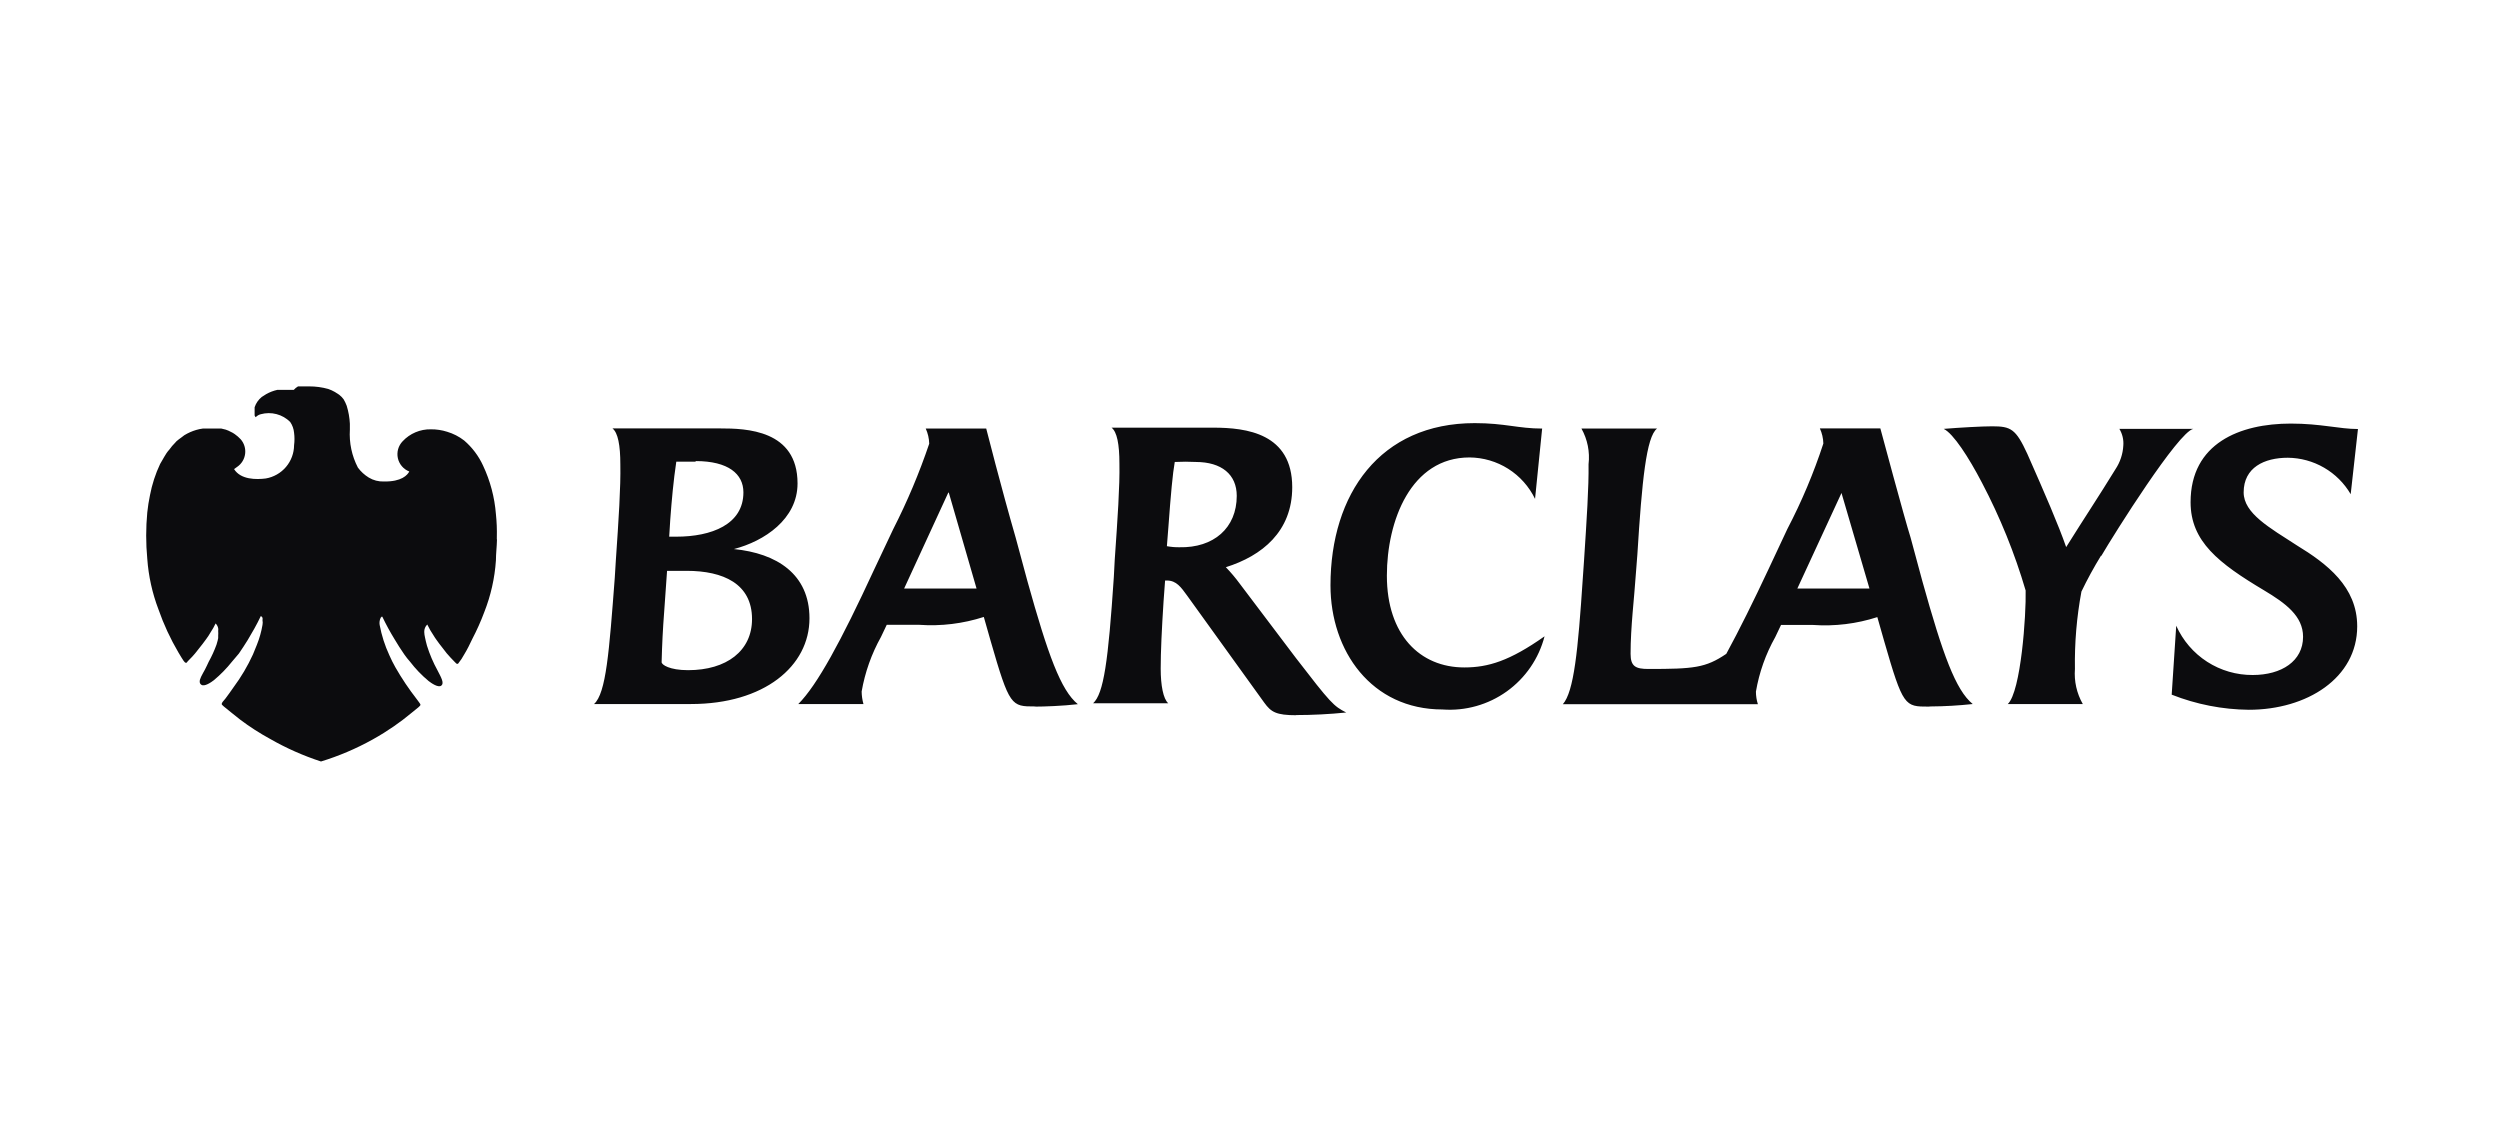
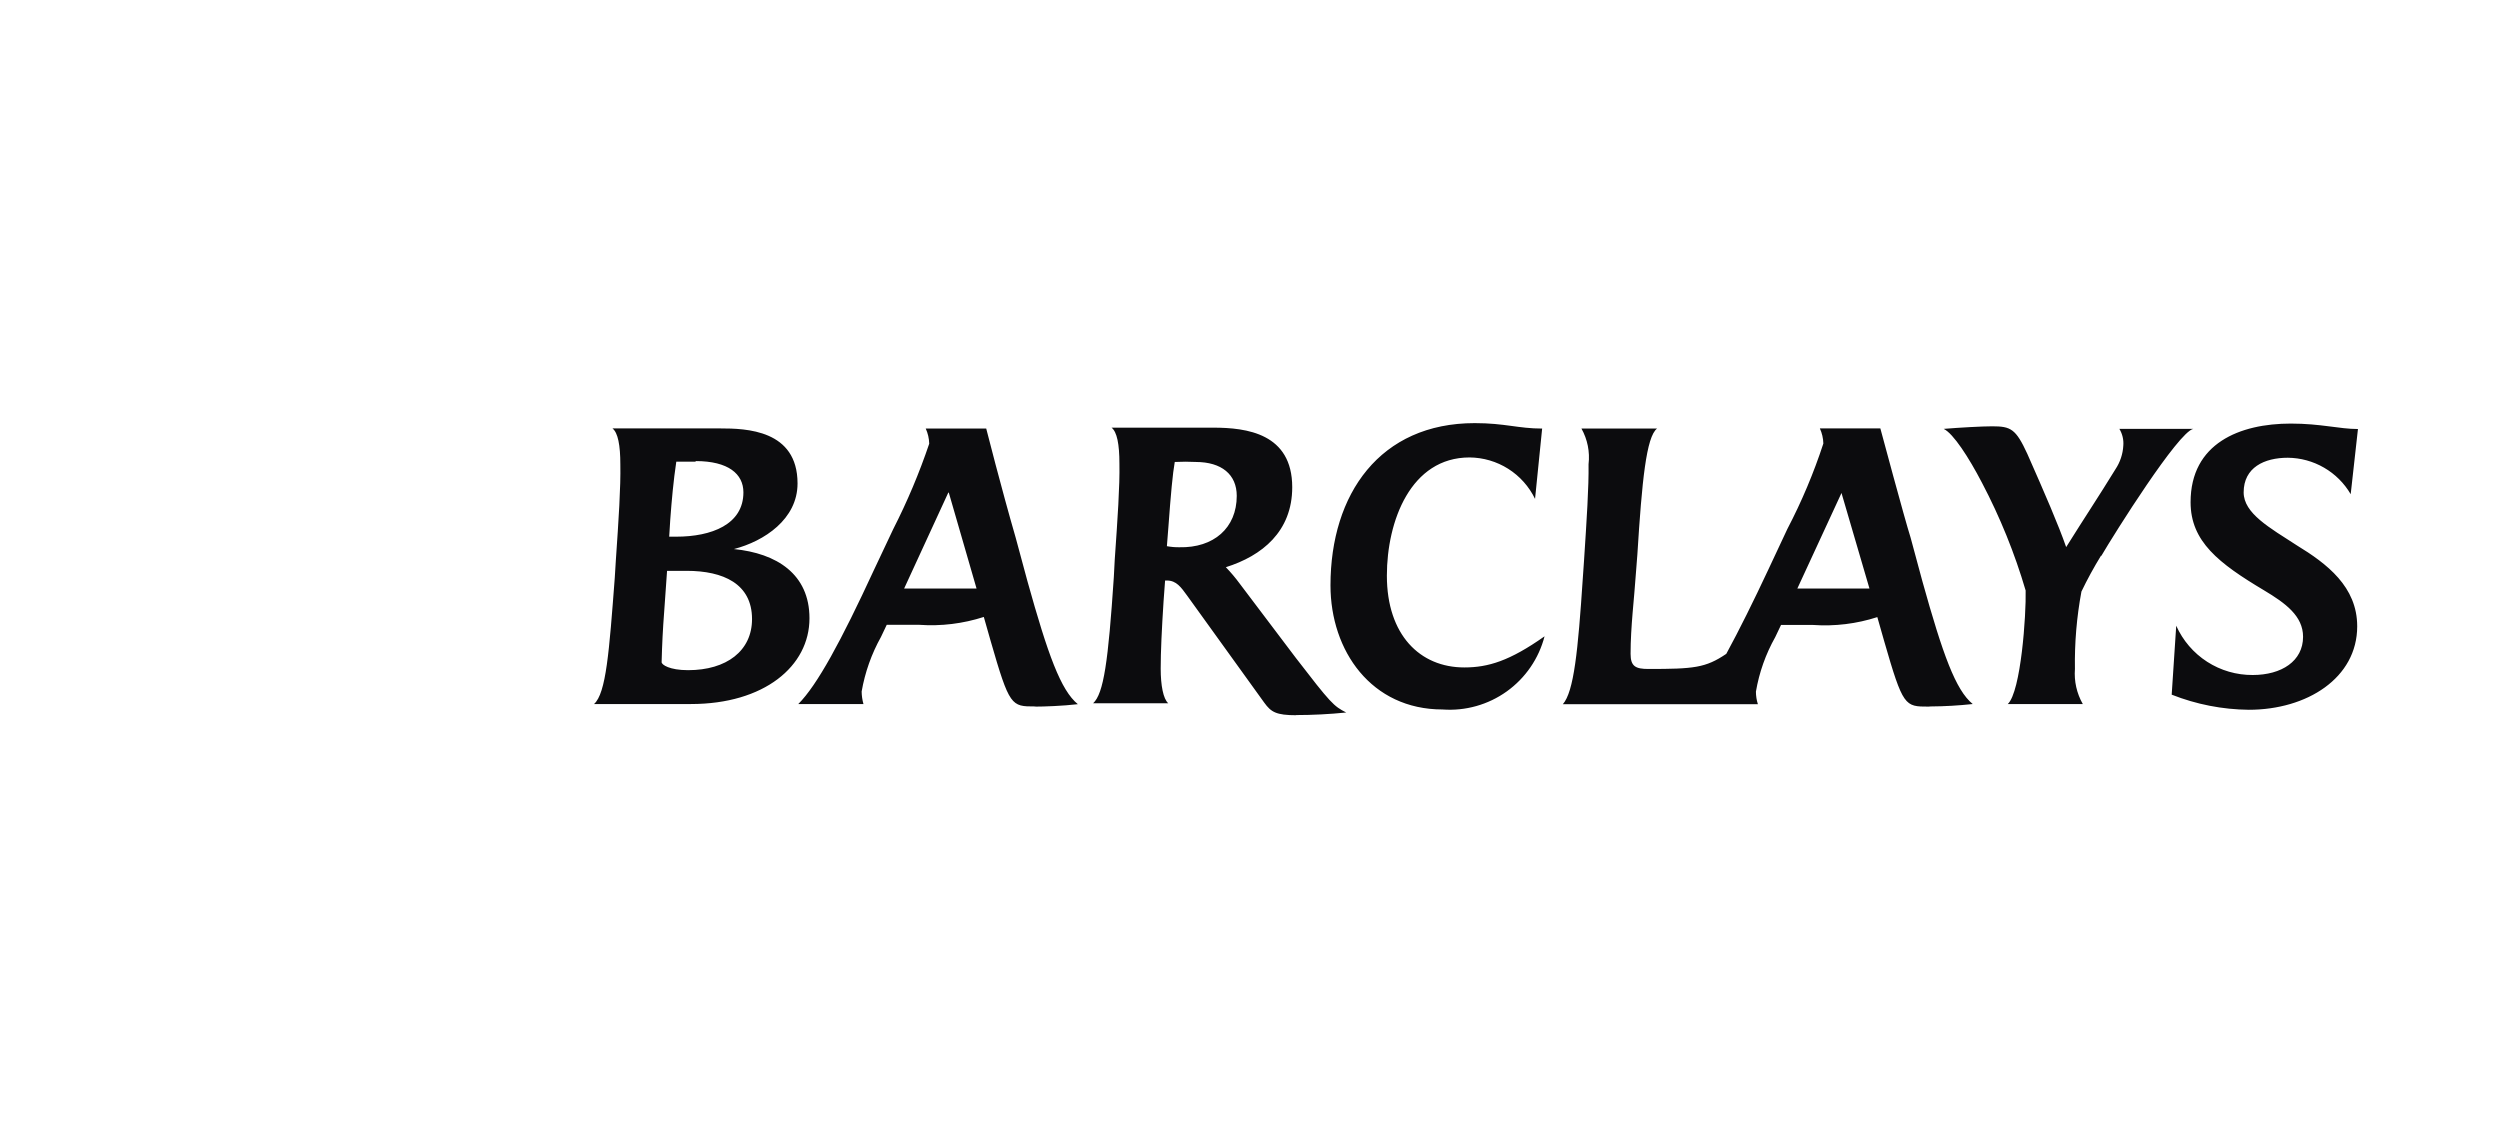
<svg xmlns="http://www.w3.org/2000/svg" width="176" height="80" viewBox="0 0 176 80" fill="none">
  <path d="M48.6 49.564H41.82C42.672 48.808 42.885 45.871 43.279 40.687L43.353 39.484C43.555 36.547 43.704 34.28 43.672 32.694C43.672 31.342 43.502 30.459 43.119 30.161H50.708C52.517 30.161 56.147 30.256 56.147 34.035C56.147 36.547 53.805 38.101 51.666 38.654C54.678 38.952 56.987 40.41 56.987 43.529C56.987 46.903 53.794 49.564 48.643 49.564H48.6ZM48.345 40.187H46.961L46.759 43.05C46.663 44.306 46.61 45.36 46.578 46.616C46.578 46.797 47.132 47.18 48.441 47.18C51.155 47.18 52.943 45.818 52.943 43.582C52.943 41.092 50.91 40.187 48.345 40.187V40.187ZM48.973 32.502C48.59 32.502 48.089 32.502 47.611 32.502C47.408 33.865 47.291 35.174 47.185 36.6C47.185 36.6 47.11 37.835 47.11 37.782H47.611C50.08 37.782 52.336 36.93 52.336 34.663C52.336 33.364 51.272 32.46 48.973 32.46V32.502ZM72.857 49.734C71.197 49.734 71.069 49.734 69.739 45.115L69.26 43.433C67.794 43.907 66.251 44.095 64.715 43.987H62.426L62.022 44.838C61.355 46.033 60.895 47.332 60.66 48.681C60.664 48.979 60.706 49.276 60.787 49.564H56.2C57.53 48.234 59.212 45.136 61.522 40.134L62.884 37.249C63.873 35.309 64.72 33.299 65.417 31.236C65.408 30.868 65.325 30.506 65.172 30.171H69.43C69.43 30.171 70.494 34.365 71.505 37.856L72.336 40.932C73.773 46.084 74.677 48.595 75.88 49.575C74.816 49.702 73.443 49.745 72.921 49.745L72.857 49.734ZM66.748 34.706L63.651 41.432H68.749L66.79 34.663L66.748 34.706ZM91.271 50.352C89.834 50.352 89.483 50.128 89.004 49.468L83.575 41.932C83.15 41.347 82.82 40.868 82.149 40.868H82.022L81.915 42.326C81.787 44.306 81.713 45.892 81.713 47.073C81.713 48.255 81.894 49.202 82.245 49.511H76.955C77.7 48.83 78.019 46.562 78.413 40.634L78.477 39.41C78.679 36.494 78.839 34.227 78.807 32.641C78.807 31.268 78.637 30.405 78.254 30.107H85.417C87.758 30.107 90.973 30.512 90.973 34.301C90.973 37.42 88.844 39.133 86.3 39.931C86.652 40.296 86.979 40.684 87.279 41.092L91.228 46.318C93.687 49.511 93.889 49.713 94.773 50.16C93.595 50.28 92.412 50.34 91.228 50.341L91.271 50.352ZM84.214 32.523C83.711 32.497 83.206 32.497 82.703 32.523C82.554 33.354 82.426 34.78 82.256 37.09L82.149 38.452C82.441 38.505 82.736 38.531 83.033 38.526C85.438 38.58 87.067 37.175 87.067 34.908C87.067 33.407 86.002 32.523 84.182 32.523H84.214ZM101.553 49.947C96.55 49.947 93.666 45.828 93.666 41.209C93.666 34.769 97.157 29.788 103.82 29.788C105.948 29.788 106.885 30.171 108.567 30.171L108.067 35.121C107.647 34.253 106.993 33.52 106.179 33.004C105.364 32.489 104.422 32.212 103.458 32.204C99.317 32.204 97.636 36.675 97.636 40.528C97.636 44.7 99.967 46.988 103.085 46.988C104.767 46.988 106.278 46.531 108.737 44.796C108.333 46.36 107.392 47.732 106.079 48.674C104.766 49.615 103.164 50.066 101.553 49.947V49.947ZM135.761 49.745C134.101 49.745 133.973 49.745 132.643 45.126L132.164 43.444C130.705 43.916 129.17 44.104 127.64 43.997H125.384L124.979 44.849C124.307 46.042 123.846 47.342 123.617 48.691C123.618 48.991 123.664 49.289 123.755 49.575H110.025C110.802 48.691 111.089 45.849 111.43 40.698L111.515 39.474C111.707 36.526 111.856 34.269 111.834 32.683C111.937 31.814 111.761 30.935 111.334 30.171H116.656C115.9 30.746 115.592 33.865 115.272 39.016L115.176 40.251C115.049 42.156 114.793 44.114 114.793 46.03C114.793 46.914 115.145 47.095 116.049 47.095C119.242 47.095 120.073 47.02 121.531 46.03C122.435 44.37 123.468 42.284 124.479 40.123L125.831 37.239C126.84 35.307 127.687 33.296 128.364 31.225C128.355 30.857 128.272 30.495 128.119 30.161H132.377C132.377 30.161 134.09 36.547 134.505 37.845L135.336 40.921C136.772 46.073 137.677 48.585 138.88 49.564C137.897 49.671 136.91 49.728 135.921 49.734L135.761 49.745ZM129.641 34.706L126.533 41.432H131.61L129.641 34.706ZM147.916 39.112C147.412 39.932 146.95 40.778 146.533 41.645C146.198 43.442 146.045 45.267 146.075 47.095C146.009 47.955 146.202 48.815 146.629 49.564H141.349C142.275 48.681 142.648 43.284 142.605 41.571C141.834 38.945 140.803 36.403 139.529 33.982C138.603 32.204 137.518 30.523 136.836 30.192C138.018 30.097 139.529 30.012 140.253 30.012C141.562 30.012 141.913 30.192 142.722 31.949C143.978 34.791 144.904 36.93 145.458 38.516C146.788 36.387 147.725 34.993 148.928 33.034C149.257 32.54 149.448 31.967 149.481 31.374C149.515 30.961 149.418 30.548 149.204 30.192H154.409C153.345 30.416 148.874 37.526 147.927 39.144L147.916 39.112ZM165.489 34.791C165.036 34.017 164.39 33.373 163.614 32.924C162.838 32.474 161.958 32.233 161.061 32.225C159.412 32.225 157.953 32.907 157.953 34.663C157.953 36.142 159.784 37.154 161.689 38.388C163.818 39.687 165.947 41.304 165.947 44.093C165.947 47.733 162.413 49.968 158.315 49.968C156.456 49.949 154.616 49.588 152.887 48.904L153.206 44.051C153.67 45.09 154.426 45.971 155.382 46.588C156.339 47.204 157.454 47.528 158.592 47.52C160.625 47.52 162.136 46.541 162.136 44.828C162.136 43.369 160.902 42.465 159.39 41.56C156.197 39.655 154.217 38.122 154.217 35.355C154.217 31.204 157.687 29.82 161.274 29.82C163.403 29.82 164.67 30.203 166 30.203L165.489 34.791Z" fill="#0C0C0E" />
-   <path d="M34.977 37.899C34.977 37.899 34.977 37.899 34.977 37.824C34.991 37.28 34.97 36.736 34.913 36.196C34.82 35.011 34.513 33.854 34.008 32.779C33.697 32.101 33.243 31.498 32.678 31.012C32.318 30.733 31.91 30.524 31.475 30.395C31.107 30.278 30.722 30.22 30.336 30.224C29.963 30.216 29.594 30.287 29.251 30.432C28.908 30.577 28.599 30.793 28.346 31.065C28.196 31.221 28.087 31.41 28.028 31.618C27.97 31.826 27.963 32.044 28.009 32.255C28.056 32.466 28.154 32.662 28.294 32.825C28.434 32.989 28.613 33.116 28.814 33.194V33.194C28.686 33.439 28.282 33.918 27.026 33.897C26.651 33.911 26.281 33.815 25.961 33.62C25.663 33.438 25.402 33.199 25.195 32.917C24.768 32.094 24.574 31.171 24.631 30.246C24.631 30.097 24.631 29.969 24.631 29.831C24.609 29.401 24.534 28.976 24.407 28.564C24.349 28.409 24.278 28.26 24.195 28.117V28.117C24.105 27.992 23.997 27.881 23.875 27.787L23.577 27.596C23.428 27.511 23.271 27.439 23.109 27.383C22.672 27.261 22.221 27.201 21.768 27.202H21.353H21.193H21.076H20.98C20.869 27.267 20.768 27.35 20.682 27.447H20.395H20.15H19.905H19.522C19.25 27.508 18.988 27.608 18.745 27.744L18.426 27.947C18.193 28.135 18.019 28.386 17.925 28.671C17.919 28.731 17.919 28.791 17.925 28.851C17.92 28.922 17.92 28.994 17.925 29.064C17.921 29.121 17.921 29.178 17.925 29.235C17.925 29.288 17.979 29.33 18 29.373C18.097 29.268 18.223 29.194 18.362 29.16C18.723 29.061 19.105 29.059 19.467 29.154C19.83 29.249 20.161 29.439 20.427 29.703C20.584 29.93 20.679 30.194 20.703 30.469C20.741 30.759 20.741 31.052 20.703 31.342C20.699 31.904 20.497 32.446 20.133 32.874C19.769 33.302 19.267 33.589 18.713 33.684C18.053 33.769 16.946 33.779 16.478 33.024C16.556 32.976 16.631 32.922 16.701 32.864C16.853 32.76 16.981 32.624 17.077 32.467C17.173 32.309 17.234 32.133 17.257 31.95C17.28 31.767 17.265 31.582 17.211 31.405C17.157 31.229 17.067 31.066 16.946 30.927C16.821 30.792 16.681 30.671 16.531 30.565L16.382 30.469L16.084 30.32L15.892 30.246L15.584 30.171H15.413H14.998H14.902H14.413H14.275C14.12 30.191 13.967 30.223 13.817 30.267C13.522 30.354 13.239 30.479 12.976 30.64L12.752 30.81C12.638 30.889 12.528 30.974 12.423 31.065C12.388 31.098 12.356 31.134 12.327 31.172C12.178 31.319 12.042 31.479 11.922 31.651C11.848 31.731 11.781 31.816 11.72 31.906C11.603 32.077 11.518 32.247 11.422 32.406C11.326 32.566 11.316 32.577 11.273 32.662C10.944 33.36 10.704 34.096 10.56 34.855C10.475 35.259 10.411 35.667 10.368 36.078C10.266 37.162 10.266 38.252 10.368 39.336C10.455 40.556 10.72 41.757 11.156 42.901C11.524 43.956 11.995 44.972 12.561 45.934C12.912 46.52 12.997 46.658 13.082 46.658C13.168 46.658 13.136 46.658 13.21 46.562L13.54 46.222C13.672 46.079 13.796 45.93 13.913 45.775C14.158 45.477 14.413 45.136 14.519 44.987C14.628 44.841 14.728 44.688 14.817 44.53C14.954 44.326 15.075 44.113 15.179 43.891C15.272 43.984 15.335 44.102 15.36 44.231C15.37 44.291 15.37 44.353 15.36 44.413C15.369 44.526 15.369 44.64 15.36 44.753C15.36 44.806 15.36 44.859 15.36 44.923C15.36 44.987 15.296 45.19 15.243 45.381C15.091 45.8 14.906 46.205 14.69 46.594C14.604 46.775 14.53 46.946 14.434 47.127C14.221 47.52 14.03 47.819 14.062 48.021C14.064 48.057 14.075 48.092 14.094 48.124C14.112 48.155 14.137 48.182 14.168 48.202C14.381 48.372 14.871 48.031 15.062 47.882C15.531 47.49 15.959 47.052 16.339 46.573L16.818 46.009C17.042 45.69 17.233 45.381 17.436 45.062C17.755 44.53 18.064 43.997 18.362 43.369C18.413 43.394 18.455 43.435 18.479 43.486C18.491 43.543 18.491 43.601 18.479 43.657C18.501 43.769 18.501 43.885 18.479 43.997C18.398 44.475 18.266 44.943 18.085 45.392L17.808 46.073C17.433 46.892 16.973 47.67 16.435 48.393C16.254 48.67 16.052 48.925 15.861 49.191L15.743 49.33C15.678 49.39 15.63 49.468 15.605 49.553C15.605 49.639 15.775 49.745 16.265 50.149L16.893 50.65C17.567 51.16 18.279 51.618 19.022 52.023C20.156 52.672 21.355 53.204 22.598 53.609C23.851 53.224 25.06 52.711 26.206 52.076C26.781 51.757 27.27 51.448 27.718 51.139C28.165 50.831 28.569 50.522 28.952 50.203L29.463 49.788C29.57 49.702 29.601 49.649 29.601 49.607C29.601 49.564 29.442 49.362 29.357 49.245C28.796 48.526 28.287 47.769 27.835 46.978C27.678 46.701 27.536 46.417 27.409 46.126C27.094 45.448 26.865 44.733 26.728 43.997C26.698 43.824 26.724 43.645 26.802 43.486C26.802 43.486 26.802 43.486 26.866 43.423C26.93 43.359 26.866 43.423 26.919 43.423C27.178 43.966 27.466 44.495 27.781 45.008C27.994 45.36 28.207 45.711 28.463 46.073C28.587 46.251 28.722 46.422 28.867 46.584C29.251 47.086 29.69 47.543 30.176 47.946C30.368 48.095 30.857 48.436 31.07 48.266C31.283 48.095 31.07 47.712 30.804 47.201C30.498 46.646 30.248 46.061 30.059 45.456C29.995 45.221 29.953 45.041 29.921 44.881C29.889 44.752 29.872 44.62 29.867 44.487C29.864 44.39 29.881 44.293 29.918 44.203C29.954 44.113 30.01 44.032 30.08 43.965C30.209 44.236 30.359 44.495 30.527 44.742C30.592 44.853 30.663 44.959 30.74 45.062C30.815 45.179 31.006 45.424 31.198 45.668C31.357 45.889 31.532 46.099 31.72 46.296L31.996 46.584C32.113 46.701 32.135 46.733 32.177 46.733H32.241C32.416 46.517 32.569 46.286 32.699 46.041C32.901 45.711 33.071 45.36 33.252 44.977C33.572 44.367 33.852 43.738 34.093 43.093C34.552 41.929 34.829 40.701 34.913 39.453C34.913 38.984 34.977 38.495 34.987 37.994C34.966 37.962 34.977 37.931 34.977 37.899Z" fill="#0C0C0E" />
</svg>